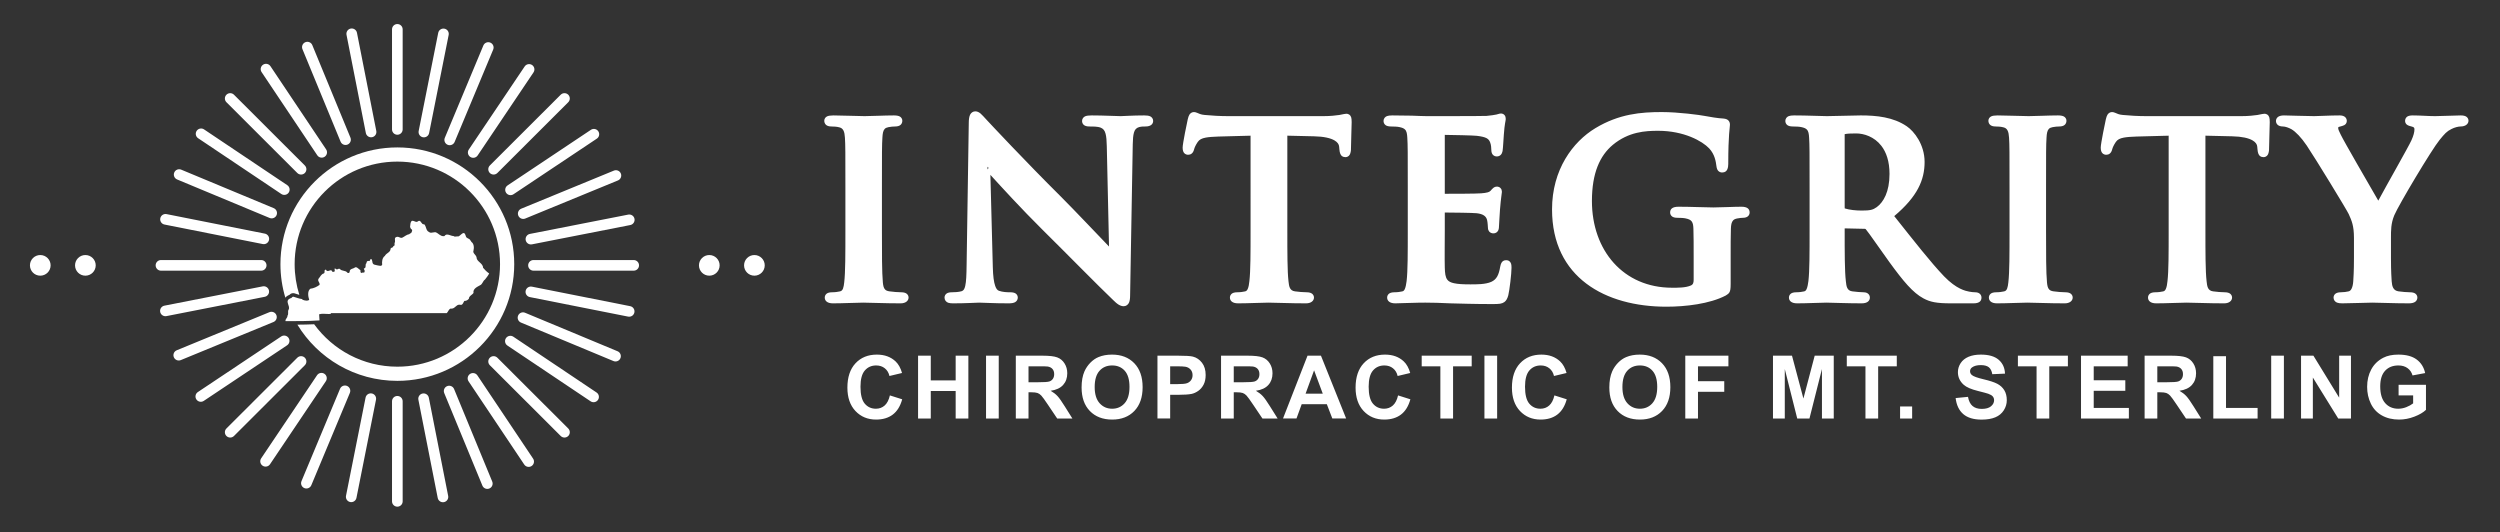
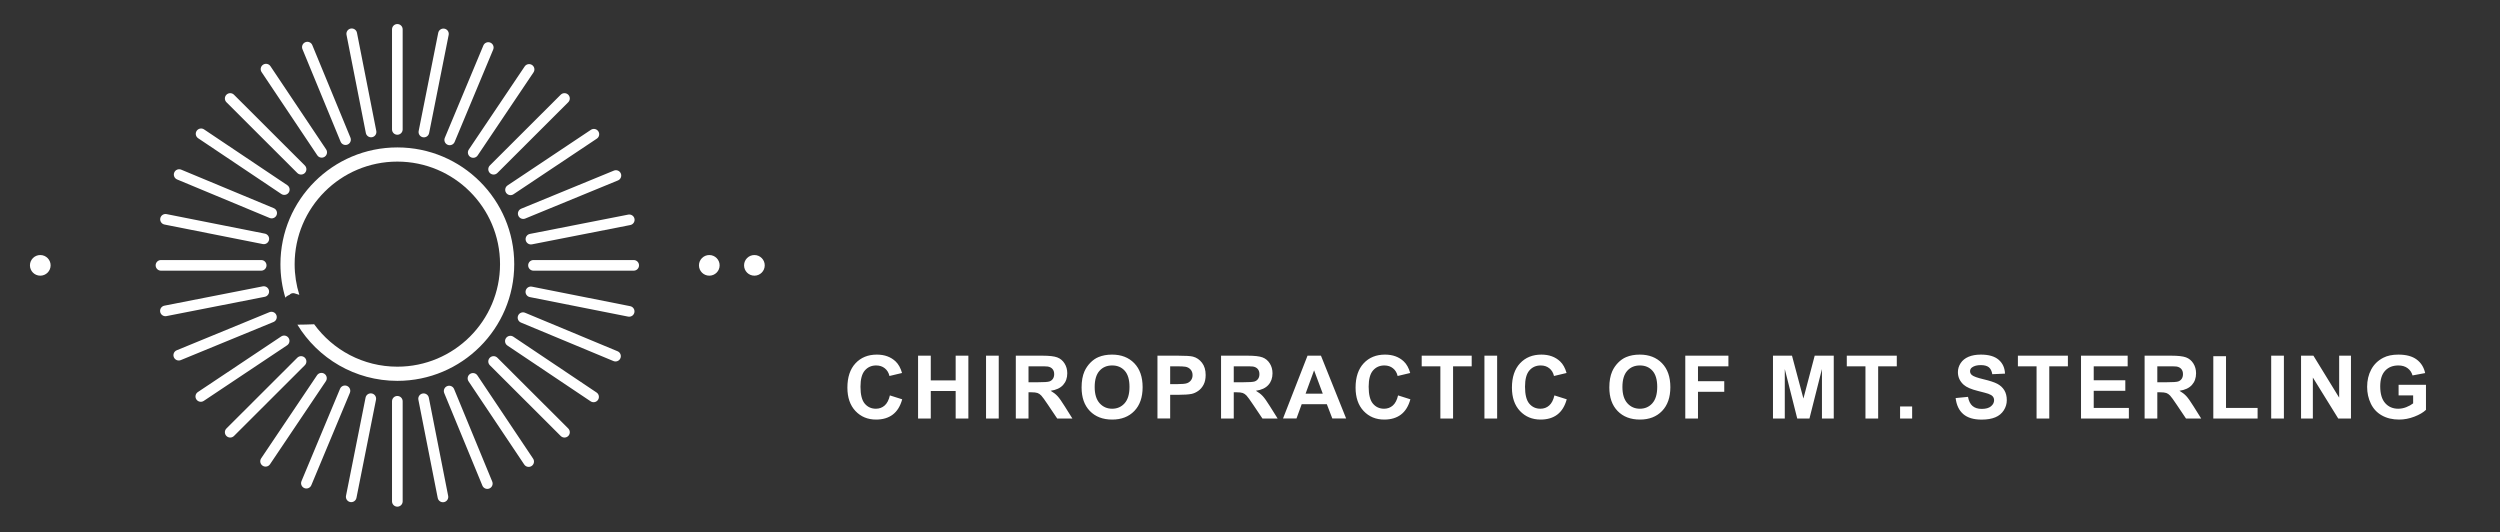
<svg xmlns="http://www.w3.org/2000/svg" xmlns:ns1="http://www.serif.com/" width="100%" height="100%" viewBox="0 0 686 146" version="1.1" xml:space="preserve" style="fill-rule:evenodd;clip-rule:evenodd;stroke-linejoin:round;stroke-miterlimit:2;">
  <rect x="0" y="0" width="686" height="146" fill="#333333" stroke="none" />
  <g id="Artboard1" transform="matrix(1.482,0,0,0.394,-110.782,-5.651)">
-     <rect x="74.744" y="14.326" width="462.512" height="369.907" style="fill:none;" />
    <g id="Layer-1" ns1:id="Layer 1" transform="matrix(0.675,0,0,2.535,173.713,-302.696)">
      <g transform="matrix(1,0,0,1,0,-15.301)">
        <g transform="matrix(1,0,0,1,86.214,203.683)">
-           <path d="M-0.928,-11.587C-0.928,-21.554 -0.926,-23.391 -1.057,-25.489C-1.156,-27.16 -1.496,-28.082 -2.595,-28.333L-2.614,-28.338C-3.263,-28.515 -4.031,-28.568 -4.74,-28.568C-5.417,-28.568 -5.912,-28.73 -6.216,-28.99L-6.444,-29.238L-6.608,-29.537L-6.696,-29.851L-6.722,-30.155L-6.665,-30.538L-6.485,-30.901L-6.225,-31.172L-5.947,-31.344C-5.616,-31.506 -5.042,-31.608 -4.214,-31.608C-1.712,-31.608 2.436,-31.411 4.346,-31.411C5.991,-31.411 9.876,-31.608 12.379,-31.608C13.089,-31.608 13.629,-31.502 13.953,-31.331L14.218,-31.155L14.463,-30.887L14.633,-30.533L14.688,-30.155L14.663,-29.851L14.575,-29.538L14.411,-29.239L14.183,-28.991C13.88,-28.73 13.385,-28.568 12.707,-28.568C12.102,-28.568 11.618,-28.506 10.894,-28.385C10.426,-28.297 10.078,-28.151 9.837,-27.881C9.397,-27.388 9.286,-26.602 9.222,-25.489L9.222,-25.487C9.09,-23.39 9.092,-21.553 9.092,-11.587L9.092,0C9.092,6.343 9.089,11.509 9.351,14.325C9.441,15.14 9.546,15.812 9.988,16.247C10.253,16.508 10.641,16.654 11.188,16.727L11.191,16.728C12.078,16.854 13.47,16.981 14.419,16.981C15.138,16.981 15.607,17.164 15.88,17.376L16.094,17.582L16.265,17.845L16.369,18.14L16.4,18.435C16.4,19.314 15.602,20.022 14.222,20.022C9.876,20.022 5.728,19.824 3.951,19.824C2.436,19.824 -1.712,20.022 -4.345,20.022C-5.943,20.022 -6.589,19.295 -6.589,18.435L-6.566,18.173L-6.482,17.892L-6.327,17.622L-6.116,17.399C-5.861,17.184 -5.404,16.981 -4.609,16.981C-3.705,16.981 -2.981,16.86 -2.43,16.738L-2.421,16.737C-1.976,16.647 -1.736,16.366 -1.576,15.938C-1.41,15.492 -1.321,14.93 -1.251,14.252L-1.25,14.244C-0.924,11.5 -0.928,6.338 -0.928,0L-0.928,-11.587ZM71.386,4.412L70.773,-23.157L70.773,-23.16C70.748,-24.669 70.653,-25.764 70.442,-26.572C70.199,-27.502 69.792,-27.957 69.106,-28.244C68.217,-28.595 66.799,-28.568 65.972,-28.568C65.154,-28.568 64.689,-28.788 64.427,-29.033L64.222,-29.278L64.082,-29.557L64.011,-29.834L63.992,-30.089L64.057,-30.516L64.263,-30.913L64.557,-31.199L64.866,-31.375C65.251,-31.543 65.878,-31.608 66.63,-31.608C70.054,-31.608 73.215,-31.41 74.597,-31.41C75.321,-31.41 77.824,-31.608 81.049,-31.608C81.735,-31.608 82.321,-31.536 82.684,-31.358L82.981,-31.171L83.254,-30.876L83.435,-30.491L83.491,-30.089C83.491,-29.313 82.932,-28.568 81.379,-28.568C80.801,-28.568 80.336,-28.573 79.64,-28.401C78.879,-28.178 78.455,-27.73 78.217,-26.867C78.004,-26.093 77.92,-25.06 77.896,-23.685C77.896,-23.685 77.171,17.852 77.171,17.852C77.17,18.741 77.063,19.364 76.891,19.769C76.826,19.924 76.749,20.057 76.666,20.17L76.316,20.52L75.86,20.745L75.388,20.812C74.943,20.812 74.475,20.658 74.011,20.374C73.504,20.063 72.987,19.585 72.506,19.103C68.354,15.149 59.924,6.522 53.073,-0.262C47.371,-5.913 41.584,-12.269 38.846,-15.278L39.51,10.116C39.572,12.549 39.792,14.173 40.166,15.241C40.433,16.005 40.748,16.417 41.195,16.573C42.213,16.933 43.354,16.982 44.311,16.982C44.992,16.982 45.475,17.117 45.762,17.309L46.005,17.516L46.204,17.796L46.323,18.118L46.358,18.435L46.311,18.813L46.158,19.182L45.914,19.484L45.631,19.695C45.273,19.905 44.681,20.022 43.916,20.022C39.636,20.022 37.003,19.824 35.751,19.824C35.159,19.824 32.064,20.022 28.641,20.022C28.085,20.022 27.617,19.979 27.285,19.861L26.915,19.679L26.563,19.354L26.332,18.905L26.265,18.435L26.299,18.12L26.415,17.802L26.608,17.525L26.844,17.318C27.131,17.118 27.605,16.982 28.246,16.982C29.024,16.982 30.103,16.929 30.951,16.689C31.503,16.513 31.755,16.062 31.942,15.241C32.221,14.023 32.291,12.176 32.323,9.404C32.323,9.404 32.915,-29.57 32.915,-29.57C32.915,-30.54 33.041,-31.329 33.286,-31.811C33.35,-31.937 33.422,-32.048 33.5,-32.145L33.816,-32.447L34.236,-32.657L34.698,-32.727C35.184,-32.727 35.652,-32.539 36.138,-32.137C36.594,-31.759 37.104,-31.141 37.812,-30.392L37.815,-30.388C38.605,-29.533 48.599,-18.817 58.199,-9.282L58.2,-9.281C61.87,-5.611 68.507,1.425 71.386,4.412ZM38.056,-17.513L38.056,-16.787L38.212,-16.947L38.329,-17.22C38.218,-17.341 38.126,-17.439 38.056,-17.513ZM110.211,-26.041L101.358,-25.803C99.892,-25.753 98.769,-25.675 97.889,-25.508C96.819,-25.304 96.172,-24.977 95.711,-24.302C95.136,-23.439 94.838,-22.754 94.723,-22.292C94.582,-21.728 94.348,-21.36 94.072,-21.135L93.85,-20.985L93.602,-20.877L93.099,-20.799L92.817,-20.822L92.517,-20.905L92.224,-21.066L91.98,-21.294C91.747,-21.572 91.579,-22.045 91.579,-22.78C91.579,-23.857 92.837,-29.954 92.987,-30.566C93.114,-31.115 93.256,-31.511 93.415,-31.775L93.618,-32.053L93.909,-32.304L94.285,-32.476L94.679,-32.531C94.942,-32.531 95.232,-32.456 95.573,-32.311C95.992,-32.134 96.574,-31.818 97.594,-31.737L97.605,-31.736C99.488,-31.541 101.952,-31.411 104.094,-31.411L130.167,-31.411C132.196,-31.411 133.597,-31.6 134.56,-31.729C135.626,-31.942 136.2,-32.07 136.488,-32.07L136.891,-32.017L137.316,-31.81L137.584,-31.543L137.804,-31.114C137.898,-30.83 137.942,-30.39 137.942,-29.759C137.942,-28.377 137.744,-23.833 137.744,-22.122L137.744,-22.076L137.739,-22.03C137.678,-21.421 137.531,-20.974 137.332,-20.702L137.128,-20.477L136.854,-20.29L136.539,-20.176L136.224,-20.142L135.688,-20.221L135.311,-20.41C134.951,-20.666 134.652,-21.2 134.575,-22.31L134.51,-23.031L134.509,-23.038C134.462,-23.647 134.082,-24.25 133.232,-24.743C132.128,-25.382 130.355,-25.808 127.642,-25.87L120.297,-26.044L120.297,0C120.297,6.012 120.293,11.173 120.62,13.987L120.62,13.991C120.767,15.361 120.922,16.531 122.393,16.727L122.396,16.728C123.283,16.854 124.674,16.981 125.624,16.981C126.344,16.981 126.812,17.164 127.085,17.376L127.299,17.583L127.469,17.845L127.573,18.141L127.605,18.435C127.605,19.314 126.806,20.022 125.426,20.022C121.081,20.022 116.933,19.824 115.089,19.824C113.575,19.824 109.427,20.022 106.793,20.022C105.195,20.022 104.549,19.295 104.549,18.435L104.572,18.173L104.656,17.892L104.811,17.622L105.022,17.399C105.277,17.184 105.734,16.981 106.53,16.981C107.434,16.981 108.158,16.86 108.709,16.738L108.718,16.737C109.071,16.666 109.276,16.409 109.43,16.069C109.684,15.511 109.8,14.769 109.887,13.921L109.888,13.914C110.215,11.171 110.212,6.01 110.212,0L110.211,-26.041ZM163.487,-26.261L163.487,-10.079C165.644,-10.079 172.094,-10.087 173.476,-10.207L173.478,-10.207C174.196,-10.267 174.78,-10.336 175.251,-10.471C175.577,-10.564 175.836,-10.681 176.019,-10.882C176.348,-11.258 176.6,-11.542 176.827,-11.715C176.903,-11.772 176.977,-11.821 177.051,-11.862L177.329,-11.984L177.769,-12.053L178.043,-12.03L178.349,-11.94L178.558,-11.827L178.753,-11.668L178.948,-11.418L179.074,-11.143L179.157,-10.6C179.157,-10.2 178.895,-9.131 178.63,-5.745C178.565,-4.441 178.367,-1.838 178.367,-1.382C178.367,-0.93 178.327,-0.381 178.143,-0.009L177.951,0.289L177.651,0.561L177.26,0.741L176.847,0.797C176.734,0.797 176.632,0.788 176.538,0.772L176.225,0.687L175.924,0.527L175.67,0.295L175.422,-0.139L175.346,-0.448C175.336,-0.521 175.33,-0.597 175.328,-0.67C175.269,-1.289 175.271,-2.083 175.088,-2.881C174.833,-3.882 174.063,-4.538 172.206,-4.74C171.077,-4.858 165.635,-4.92 163.487,-4.93L163.487,0C163.487,2.232 163.421,8.27 163.487,10.176L163.487,10.178C163.532,11.738 163.639,12.824 164.198,13.548C164.572,14.032 165.158,14.305 166.017,14.494C167.092,14.731 168.533,14.809 170.461,14.809C172.064,14.809 174.658,14.844 176.261,14.104C177.716,13.434 178.307,12.211 178.699,9.913L178.7,9.909C178.862,9.015 179.162,8.585 179.524,8.367L179.862,8.221L180.337,8.159L180.786,8.224L181.014,8.319L181.223,8.457L181.48,8.734L181.684,9.159C181.771,9.443 181.79,9.835 181.79,10.271C181.79,11.833 181.247,16.447 180.905,17.813L180.903,17.821C180.644,18.782 180.299,19.327 179.821,19.673C179.513,19.896 179.137,20.046 178.644,20.127C178.119,20.212 177.418,20.219 176.452,20.219C171.505,20.219 167.876,20.087 165.029,20.021L165.019,20.021C162.206,19.89 160.177,19.824 158.215,19.824C157.498,19.824 156.064,19.823 154.48,19.891L154.461,19.891C152.947,19.891 151.236,20.022 149.919,20.022C148.321,20.022 147.674,19.295 147.674,18.435L147.698,18.173L147.782,17.892L147.937,17.622L148.148,17.399C148.402,17.184 148.86,16.981 149.655,16.981C150.559,16.981 151.282,16.86 151.833,16.738L151.842,16.737C152.19,16.667 152.379,16.411 152.527,16.077C152.777,15.511 152.897,14.759 153.016,13.898C153.34,11.151 153.336,5.999 153.336,0L153.336,-11.587C153.336,-21.554 153.337,-23.391 153.207,-25.489C153.145,-26.538 153.045,-27.277 152.551,-27.759C152.232,-28.069 151.764,-28.252 151.093,-28.394L151.076,-28.398C150.596,-28.519 149.574,-28.568 148.733,-28.568C148.033,-28.568 147.539,-28.716 147.244,-28.938L147.003,-29.167L146.819,-29.46L146.716,-29.779L146.686,-30.088L146.748,-30.516L146.963,-30.936L147.289,-31.245L147.639,-31.425C147.95,-31.543 148.419,-31.608 149.063,-31.608C150.841,-31.608 152.75,-31.542 154.414,-31.542L154.431,-31.542C156.129,-31.476 157.63,-31.411 158.544,-31.411C160.632,-31.411 173.556,-31.409 174.938,-31.475C176.119,-31.6 177.112,-31.72 177.632,-31.849L177.653,-31.853C178.038,-31.93 178.504,-32.135 178.888,-32.135L179.145,-32.113L179.415,-32.033L179.672,-31.886L179.881,-31.689L180.022,-31.482L180.14,-31.189C180.187,-31.023 180.21,-30.827 180.21,-30.615C180.21,-30.149 179.882,-29.346 179.681,-26.26L179.68,-26.244C179.613,-25.575 179.475,-22.638 179.339,-21.824L179.337,-21.81C179.264,-21.441 179.109,-21.045 178.84,-20.774L178.624,-20.594L178.36,-20.452L178.068,-20.366L177.769,-20.338L177.49,-20.361L177.198,-20.439L176.915,-20.587L176.674,-20.797C176.421,-21.076 176.249,-21.533 176.249,-22.188C176.249,-22.579 176.204,-23.531 175.921,-24.212L175.917,-24.221C175.543,-25.184 174.935,-25.686 172.262,-26.007C171.251,-26.126 165.484,-26.241 163.487,-26.261ZM241.903,14.683C241.903,16.036 241.792,16.627 241.552,17.018C241.356,17.335 241.074,17.57 240.568,17.866L240.549,17.876C236.152,20.175 229.528,20.943 224.252,20.943C207.592,20.943 192.907,12.974 192.907,-5.793C192.907,-16.721 198.594,-24.361 204.81,-28.116C211.304,-32.039 217.319,-32.53 223.001,-32.53C227.606,-32.53 233.477,-31.73 234.83,-31.46C236.176,-31.204 238.421,-30.816 239.915,-30.751L239.934,-30.749C240.643,-30.689 241.032,-30.471 241.268,-30.235L241.467,-29.986L241.598,-29.718C241.67,-29.524 241.706,-29.298 241.706,-29.035C241.706,-28.31 241.245,-26.467 241.245,-18.236C241.245,-17.025 240.896,-16.456 240.503,-16.188L240.126,-16.005L239.592,-15.928L239.315,-15.949L239.03,-16.024L238.756,-16.161L238.521,-16.352C238.263,-16.612 238.085,-17.027 238.014,-17.59C237.835,-18.96 237.565,-20.875 236.017,-22.543C234.134,-24.55 229.099,-27.383 222.014,-27.383C218.559,-27.383 213.967,-27.157 209.57,-23.516C206.053,-20.562 203.848,-15.827 203.848,-8.097C203.848,5.508 212.48,15.73 225.832,15.73C227.423,15.73 229.569,15.764 231.039,15.093C231.667,14.798 231.753,14.212 231.753,13.498L231.753,7.309C231.753,4.03 231.753,1.539 231.687,-0.431L231.687,-0.433C231.66,-1.323 231.573,-1.987 231.232,-2.465C230.919,-2.906 230.387,-3.137 229.574,-3.31L229.558,-3.314C229.077,-3.434 228.055,-3.484 227.214,-3.484C226.615,-3.484 226.149,-3.622 225.861,-3.829L225.633,-4.036L225.446,-4.31L225.334,-4.624L225.3,-4.937C225.3,-5.902 225.923,-6.523 227.609,-6.523C231.033,-6.523 235.181,-6.326 237.156,-6.326C239.197,-6.326 242.687,-6.523 244.86,-6.523C246.458,-6.523 247.105,-5.921 247.105,-4.937L247.071,-4.627L246.964,-4.321L246.791,-4.055L246.578,-3.849C246.285,-3.622 245.831,-3.484 245.321,-3.484C244.841,-3.484 244.422,-3.42 243.705,-3.3C243.223,-3.21 242.851,-3.056 242.588,-2.777C242.132,-2.293 241.999,-1.522 241.968,-0.432L241.968,-0.429C241.902,1.539 241.903,4.162 241.903,7.441L241.903,14.683ZM273.177,-0.577L273.177,-0.065C273.177,6.01 273.173,11.172 273.501,13.921L273.502,13.929C273.648,15.352 273.797,16.53 275.269,16.727C276.219,16.853 277.612,16.981 278.373,16.981C278.702,16.981 278.971,17.037 279.182,17.121L279.448,17.257L279.696,17.457L279.87,17.674L279.996,17.922L280.068,18.182L280.09,18.436C280.09,19.297 279.442,20.021 277.846,20.021C274.027,20.021 269.155,19.824 268.167,19.824C266.916,19.824 262.768,20.021 260.135,20.021C258.537,20.021 257.89,19.296 257.89,18.436L257.914,18.174L257.998,17.893L258.152,17.623L258.363,17.399C258.618,17.184 259.076,16.981 259.871,16.981C260.775,16.981 261.499,16.86 262.05,16.738L262.059,16.736C262.406,16.667 262.595,16.411 262.743,16.077C262.993,15.511 263.113,14.759 263.232,13.898C263.556,11.152 263.553,5.999 263.553,-0L263.553,-11.587C263.553,-21.554 263.554,-23.39 263.423,-25.49C263.361,-26.538 263.262,-27.277 262.767,-27.759C262.449,-28.069 261.98,-28.252 261.309,-28.394L261.293,-28.398C260.812,-28.519 259.79,-28.569 258.949,-28.569C258.249,-28.569 257.756,-28.717 257.46,-28.938L257.219,-29.167L257.035,-29.461L256.932,-29.78L256.903,-30.088L256.964,-30.516L257.179,-30.936L257.506,-31.245L257.855,-31.425C258.166,-31.543 258.635,-31.609 259.279,-31.609C262.768,-31.609 266.916,-31.411 268.299,-31.411C270.537,-31.411 275.541,-31.609 277.582,-31.609C281.914,-31.609 286.51,-31.158 290.218,-28.618C292.22,-27.259 295.102,-23.621 295.102,-18.83C295.102,-13.909 293.168,-9.339 286.775,-3.946C292.34,3.065 296.696,8.657 300.439,12.593C303.878,16.153 306.386,16.614 307.325,16.802C307.978,16.919 308.512,16.981 308.988,16.981C309.318,16.981 309.586,17.037 309.797,17.121L310.063,17.256L310.312,17.457L310.486,17.674L310.612,17.922L310.684,18.182L310.706,18.436C310.706,19.44 310.033,20.021 308.527,20.021L302.272,20.021C298.355,20.021 296.609,19.64 294.79,18.661C291.87,17.099 289.26,13.938 285.457,8.71C282.843,5.115 279.838,0.667 278.982,-0.32L278.976,-0.328C278.85,-0.479 278.681,-0.455 278.493,-0.455C278.493,-0.455 274.476,-0.547 273.177,-0.577ZM273.178,-26.454C273.177,-26.436 273.177,-26.418 273.177,-26.402L273.177,-6.386C273.177,-6.274 273.19,-6.137 273.199,-6.06C274.496,-5.641 276.321,-5.47 277.846,-5.47C280.165,-5.47 280.931,-5.659 281.974,-6.412C283.793,-7.747 285.477,-10.566 285.477,-15.537C285.477,-19.018 284.58,-21.516 283.242,-23.251C281.294,-25.78 278.438,-26.659 276.331,-26.659C274.872,-26.659 273.804,-26.62 273.178,-26.454ZM318.396,-11.587C318.396,-21.554 318.398,-23.391 318.267,-25.489C318.168,-27.16 317.828,-28.082 316.729,-28.333L316.71,-28.338C316.061,-28.515 315.293,-28.568 314.584,-28.568C313.907,-28.568 313.412,-28.73 313.108,-28.99L312.88,-29.238L312.716,-29.537L312.628,-29.851L312.602,-30.155L312.659,-30.538L312.839,-30.901L313.099,-31.172L313.377,-31.344C313.708,-31.506 314.282,-31.608 315.11,-31.608C317.612,-31.608 321.76,-31.411 323.67,-31.411C325.315,-31.411 329.2,-31.608 331.703,-31.608C332.413,-31.608 332.953,-31.502 333.277,-31.331L333.542,-31.155L333.787,-30.887L333.957,-30.533L334.012,-30.155L333.987,-29.851L333.899,-29.538L333.735,-29.239L333.507,-28.991C333.204,-28.73 332.709,-28.568 332.031,-28.568C331.426,-28.568 330.942,-28.506 330.218,-28.385C329.75,-28.297 329.402,-28.151 329.161,-27.881C328.721,-27.388 328.609,-26.602 328.546,-25.489L328.546,-25.487C328.414,-23.39 328.415,-21.553 328.415,-11.587L328.415,0C328.415,6.343 328.413,11.509 328.675,14.325C328.765,15.14 328.87,15.812 329.312,16.247C329.577,16.508 329.965,16.654 330.512,16.727L330.515,16.728C331.402,16.854 332.794,16.981 333.743,16.981C334.462,16.981 334.931,17.164 335.204,17.376L335.418,17.582L335.589,17.845L335.693,18.14L335.724,18.435C335.724,19.314 334.926,20.022 333.546,20.022C329.2,20.022 325.052,19.824 323.275,19.824C321.76,19.824 317.612,20.022 314.979,20.022C313.381,20.022 312.734,19.295 312.734,18.435L312.758,18.173L312.842,17.892L312.997,17.622L313.208,17.399C313.463,17.184 313.92,16.981 314.715,16.981C315.619,16.981 316.343,16.86 316.894,16.738L316.903,16.737C317.348,16.647 317.588,16.366 317.748,15.938C317.914,15.492 318.003,14.93 318.073,14.252L318.074,14.244C318.4,11.5 318.396,6.338 318.396,0L318.396,-11.587ZM362.049,-26.041L353.195,-25.803C351.729,-25.753 350.606,-25.675 349.727,-25.508C348.657,-25.304 348.009,-24.977 347.548,-24.302C346.974,-23.439 346.675,-22.754 346.561,-22.293C346.42,-21.729 346.187,-21.36 345.91,-21.134L345.687,-20.984L345.439,-20.877L344.937,-20.799L344.655,-20.822L344.355,-20.905L344.062,-21.066L343.818,-21.294C343.585,-21.572 343.416,-22.045 343.416,-22.78C343.416,-23.857 344.674,-29.954 344.824,-30.566C344.951,-31.115 345.094,-31.511 345.252,-31.775L345.455,-32.053L345.747,-32.304L346.122,-32.476L346.517,-32.531C346.78,-32.531 347.069,-32.456 347.411,-32.311C347.829,-32.134 348.412,-31.818 349.432,-31.737L349.443,-31.736C351.325,-31.541 353.79,-31.411 355.932,-31.411L382.005,-31.411C384.034,-31.411 385.434,-31.6 386.398,-31.729C387.464,-31.942 388.038,-32.07 388.326,-32.07L388.729,-32.017L389.154,-31.81L389.421,-31.543L389.641,-31.114C389.736,-30.83 389.779,-30.39 389.779,-29.759C389.779,-28.377 389.581,-23.833 389.581,-22.122L389.581,-22.076L389.576,-22.03C389.516,-21.421 389.369,-20.974 389.17,-20.702L388.965,-20.477L388.692,-20.29L388.376,-20.176L388.062,-20.142L387.526,-20.221L387.148,-20.41C386.788,-20.666 386.489,-21.2 386.413,-22.31L386.347,-23.031L386.347,-23.038C386.3,-23.647 385.92,-24.25 385.07,-24.743C383.966,-25.382 382.192,-25.808 379.48,-25.87L372.134,-26.044L372.134,0C372.134,6.012 372.13,11.173 372.457,13.987L372.458,13.991C372.604,15.361 372.76,16.531 374.23,16.727L374.234,16.728C375.119,16.854 376.512,16.981 377.462,16.981C378.182,16.981 378.65,17.164 378.922,17.376L379.136,17.583L379.307,17.845L379.41,18.141L379.442,18.435C379.442,19.314 378.644,20.022 377.264,20.022C372.919,20.022 368.771,19.824 366.927,19.824C365.413,19.824 361.265,20.022 358.631,20.022C357.033,20.022 356.386,19.295 356.386,18.435L356.41,18.173L356.494,17.892L356.649,17.622L356.86,17.399C357.115,17.184 357.572,16.981 358.368,16.981C359.272,16.981 359.995,16.86 360.546,16.738L360.555,16.737C360.909,16.666 361.113,16.409 361.268,16.069C361.521,15.511 361.637,14.769 361.725,13.921L361.726,13.914C362.053,11.171 362.049,6.01 362.049,0L362.049,-26.041ZM412.877,2.041C412.877,-1.319 412.253,-2.687 411.442,-4.496L411.441,-4.5C410.983,-5.546 402.222,-19.916 399.934,-23.315C398.396,-25.59 396.878,-27.148 395.699,-27.834C394.979,-28.219 394.054,-28.569 393.394,-28.569C392.851,-28.569 392.362,-28.703 392.046,-28.939L391.816,-29.153L391.629,-29.435L391.514,-29.759L391.479,-30.089L391.522,-30.431L391.654,-30.759L391.858,-31.032L392.097,-31.234C392.413,-31.449 392.94,-31.608 393.657,-31.608C394.843,-31.608 399.78,-31.411 401.953,-31.411C403.335,-31.411 406.035,-31.608 408.998,-31.608C409.698,-31.608 410.168,-31.409 410.448,-31.157L410.651,-30.93L410.802,-30.659L410.888,-30.37L410.913,-30.089L410.865,-29.731L410.705,-29.377L410.517,-29.153L410.219,-28.933C409.95,-28.779 409.479,-28.655 408.757,-28.462L408.737,-28.458C408.603,-28.428 408.543,-28.298 408.543,-28.179C408.543,-27.746 408.856,-27.112 409.241,-26.344L409.246,-26.333C410.038,-24.635 416.98,-12.644 419.55,-8.195C421.81,-12.411 427.851,-23.017 428.63,-24.744C429.215,-26.032 429.469,-27.022 429.469,-27.784C429.469,-27.932 429.456,-28.092 429.363,-28.226C429.262,-28.37 429.076,-28.462 428.803,-28.526C428.222,-28.656 427.662,-28.839 427.366,-29.095L427.193,-29.273L427.04,-29.506L426.936,-29.788L426.901,-30.089L426.924,-30.372L427.01,-30.676L427.177,-30.974L427.413,-31.219C427.691,-31.443 428.174,-31.608 428.947,-31.608C431.12,-31.608 433.226,-31.411 435.136,-31.411C436.584,-31.411 440.93,-31.608 442.181,-31.608C442.834,-31.608 443.336,-31.488 443.64,-31.303L443.89,-31.111L444.108,-30.837L444.25,-30.501L444.294,-30.155C444.294,-29.276 443.495,-28.569 442.115,-28.569C441.555,-28.569 440.495,-28.335 439.636,-27.877L439.617,-27.868C438.352,-27.266 437.708,-26.521 436.381,-24.892L436.379,-24.889C434.23,-22.286 425.118,-6.987 423.943,-4.185C423.01,-1.945 423.028,-0.013 423.028,2.041L423.028,7.44C423.028,8.483 423.028,11.222 423.224,13.96C423.321,15.378 423.653,16.531 425.124,16.727L425.129,16.727C426.013,16.854 427.404,16.982 428.289,16.982C429.009,16.982 429.478,17.164 429.75,17.376L429.964,17.583L430.135,17.846L430.238,18.141L430.27,18.435L430.226,18.793L430.088,19.138L429.872,19.426L429.617,19.637C429.276,19.866 428.71,20.021 427.959,20.021C423.812,20.021 419.664,19.824 417.886,19.824C416.24,19.824 412.092,20.021 409.656,20.021C409.046,20.021 408.569,19.954 408.242,19.823L407.886,19.632L407.558,19.312L407.343,18.882L407.28,18.435L407.312,18.141L407.415,17.845L407.587,17.582L407.801,17.375C408.074,17.164 408.542,16.982 409.262,16.982C410.103,16.982 410.823,16.861 411.374,16.738L411.384,16.736C411.763,16.66 412.018,16.39 412.208,16.025C412.487,15.487 412.626,14.77 412.682,13.959C412.877,11.222 412.877,8.483 412.877,7.44L412.877,2.041Z" style="fill:white;" />
-         </g>
+           </g>
        <g transform="matrix(1,0,0,1,97.489,244.427)">
          <path d="M0,4.568L3.379,5.639C2.861,7.523 2,8.922 0.794,9.837C-0.41,10.751 -1.939,11.208 -3.791,11.208C-6.083,11.208 -7.967,10.425 -9.442,8.86C-10.917,7.294 -11.655,5.153 -11.655,2.437C-11.655,-0.435 -10.913,-2.666 -9.43,-4.255C-7.947,-5.845 -5.996,-6.64 -3.579,-6.64C-1.468,-6.64 0.247,-6.016 1.566,-4.768C2.351,-4.03 2.94,-2.97 3.332,-1.589L-0.118,-0.765C-0.321,-1.66 -0.747,-2.366 -1.396,-2.884C-2.042,-3.402 -2.829,-3.661 -3.756,-3.661C-5.035,-3.661 -6.073,-3.202 -6.869,-2.284C-7.666,-1.366 -8.064,0.122 -8.064,2.178C-8.064,4.361 -7.672,5.915 -6.887,6.84C-6.102,7.767 -5.082,8.229 -3.826,8.229C-2.9,8.229 -2.104,7.935 -1.436,7.346C-0.769,6.758 -0.291,5.832 0,4.568ZM7.731,10.914L7.731,-6.345L11.216,-6.345L11.216,0.448L18.044,0.448L18.044,-6.345L21.529,-6.345L21.529,10.914L18.044,10.914L18.044,3.368L11.216,3.368L11.216,10.914L7.731,10.914ZM29.861,-6.345L29.861,10.914L26.376,10.914L26.376,-6.345L29.861,-6.345ZM34.542,10.914L34.542,-6.345L41.877,-6.345C43.721,-6.345 45.062,-6.19 45.897,-5.88C46.733,-5.57 47.402,-5.018 47.904,-4.226C48.407,-3.433 48.658,-2.526 48.658,-1.507C48.658,-0.212 48.278,0.858 47.516,1.702C46.754,2.545 45.617,3.078 44.102,3.297C44.855,3.737 45.477,4.22 45.967,4.745C46.458,5.271 47.119,6.205 47.951,7.547L50.059,10.914L45.891,10.914L43.372,7.158C42.477,5.816 41.865,4.97 41.535,4.622C41.206,4.272 40.856,4.033 40.488,3.904C40.119,3.774 39.534,3.709 38.733,3.709L38.027,3.709L38.027,10.914L34.542,10.914ZM38.027,0.954L40.605,0.954C42.277,0.954 43.321,0.883 43.737,0.742C44.152,0.601 44.479,0.358 44.714,0.012C44.949,-0.333 45.067,-0.765 45.067,-1.283C45.067,-1.863 44.912,-2.332 44.602,-2.689C44.292,-3.047 43.855,-3.272 43.289,-3.367C43.007,-3.406 42.159,-3.425 40.747,-3.425L38.027,-3.425L38.027,0.954ZM52.586,2.39C52.586,0.632 52.849,-0.843 53.375,-2.037C53.767,-2.915 54.303,-3.704 54.982,-4.403C55.661,-5.101 56.404,-5.619 57.213,-5.957C58.288,-6.412 59.529,-6.64 60.933,-6.64C63.476,-6.64 65.511,-5.851 67.037,-4.274C68.564,-2.696 69.327,-0.502 69.327,2.307C69.327,5.094 68.57,7.274 67.055,8.848C65.54,10.421 63.515,11.208 60.98,11.208C58.414,11.208 56.374,10.425 54.858,8.859C53.343,7.294 52.586,5.137 52.586,2.39ZM56.177,2.272C56.177,4.226 56.628,5.708 57.531,6.717C58.434,7.725 59.579,8.229 60.969,8.229C62.358,8.229 63.498,7.729 64.389,6.728C65.279,5.728 65.725,4.226 65.725,2.225C65.725,0.247 65.291,-1.228 64.423,-2.202C63.557,-3.174 62.405,-3.662 60.969,-3.662C59.532,-3.662 58.375,-3.169 57.496,-2.184C56.616,-1.199 56.177,0.287 56.177,2.272ZM73.397,10.913L73.397,-6.346L78.989,-6.346C81.108,-6.346 82.489,-6.259 83.133,-6.087C84.122,-5.828 84.95,-5.264 85.617,-4.397C86.285,-3.53 86.618,-2.409 86.618,-1.036C86.618,0.023 86.426,0.915 86.041,1.636C85.656,2.359 85.168,2.926 84.575,3.338C83.983,3.75 83.381,4.023 82.768,4.156C81.936,4.321 80.732,4.403 79.154,4.403L76.882,4.403L76.882,10.913L73.397,10.913ZM76.882,-3.426L76.882,1.471L78.789,1.471C80.163,1.471 81.081,1.382 81.544,1.201C82.007,1.021 82.37,0.738 82.633,0.353C82.896,-0.031 83.027,-0.478 83.027,-0.989C83.027,-1.617 82.843,-2.135 82.474,-2.543C82.105,-2.951 81.638,-3.206 81.073,-3.308C80.657,-3.386 79.822,-3.426 78.566,-3.426L76.882,-3.426ZM90.84,10.914L90.84,-6.345L98.175,-6.345C100.019,-6.345 101.36,-6.19 102.196,-5.88C103.031,-5.57 103.7,-5.018 104.202,-4.226C104.705,-3.433 104.956,-2.526 104.956,-1.507C104.956,-0.212 104.577,0.858 103.815,1.702C103.053,2.545 101.915,3.078 100.4,3.297C101.153,3.737 101.775,4.22 102.265,4.745C102.756,5.271 103.417,6.205 104.25,7.547L106.358,10.914L102.19,10.914L99.67,7.158C98.775,5.816 98.163,4.97 97.833,4.622C97.504,4.272 97.154,4.033 96.786,3.904C96.417,3.774 95.833,3.709 95.031,3.709L94.325,3.709L94.325,10.914L90.84,10.914ZM94.325,0.954L96.903,0.954C98.575,0.954 99.619,0.883 100.035,0.742C100.45,0.601 100.777,0.358 101.012,0.012C101.247,-0.333 101.366,-0.765 101.366,-1.283C101.366,-1.863 101.211,-2.332 100.9,-2.689C100.59,-3.047 100.153,-3.272 99.587,-3.367C99.306,-3.406 98.458,-3.425 97.045,-3.425L94.325,-3.425L94.325,0.954ZM125.155,10.913L121.364,10.913L119.857,6.993L112.959,6.993L111.534,10.913L107.837,10.913L114.56,-6.346L118.245,-6.346L125.155,10.913ZM118.739,4.085L116.361,-2.319L114.03,4.085L118.739,4.085ZM139.396,4.568L142.775,5.639C142.257,7.523 141.396,8.922 140.19,9.837C138.986,10.751 137.457,11.208 135.605,11.208C133.313,11.208 131.429,10.425 129.954,8.86C128.479,7.294 127.741,5.153 127.741,2.437C127.741,-0.435 128.483,-2.666 129.966,-4.255C131.449,-5.845 133.4,-6.64 135.817,-6.64C137.928,-6.64 139.643,-6.016 140.962,-4.768C141.747,-4.03 142.336,-2.97 142.728,-1.589L139.278,-0.765C139.075,-1.66 138.649,-2.366 138,-2.884C137.354,-3.402 136.567,-3.661 135.64,-3.661C134.361,-3.661 133.323,-3.202 132.527,-2.284C131.73,-1.366 131.332,0.122 131.332,2.178C131.332,4.361 131.724,5.915 132.509,6.84C133.294,7.767 134.314,8.229 135.57,8.229C136.496,8.229 137.292,7.935 137.96,7.346C138.627,6.758 139.105,5.832 139.396,4.568ZM151,10.914L151,-3.425L145.879,-3.425L145.879,-6.345L159.594,-6.345L159.594,-3.425L154.485,-3.425L154.485,10.914L151,10.914ZM166.572,-6.345L166.572,10.914L163.087,10.914L163.087,-6.345L166.572,-6.345ZM182.285,4.568L185.664,5.639C185.146,7.523 184.285,8.922 183.079,9.837C181.875,10.751 180.346,11.208 178.494,11.208C176.202,11.208 174.318,10.425 172.843,8.86C171.368,7.294 170.63,5.153 170.63,2.437C170.63,-0.435 171.372,-2.666 172.855,-4.255C174.338,-5.845 176.289,-6.64 178.706,-6.64C180.817,-6.64 182.532,-6.016 183.851,-4.768C184.636,-4.03 185.225,-2.97 185.617,-1.589L182.167,-0.765C181.963,-1.66 181.538,-2.366 180.889,-2.884C180.243,-3.402 179.456,-3.661 178.529,-3.661C177.25,-3.661 176.212,-3.202 175.416,-2.284C174.619,-1.366 174.221,0.122 174.221,2.178C174.221,4.361 174.613,5.915 175.398,6.84C176.183,7.767 177.203,8.229 178.459,8.229C179.385,8.229 180.181,7.935 180.849,7.346C181.516,6.758 181.994,5.832 182.285,4.568ZM197.346,2.39C197.346,0.632 197.609,-0.843 198.135,-2.037C198.527,-2.915 199.063,-3.704 199.742,-4.403C200.421,-5.101 201.164,-5.619 201.973,-5.957C203.048,-6.412 204.289,-6.64 205.693,-6.64C208.236,-6.64 210.271,-5.851 211.797,-4.274C213.324,-2.696 214.087,-0.502 214.087,2.307C214.087,5.094 213.33,7.274 211.815,8.848C210.3,10.421 208.275,11.208 205.74,11.208C203.174,11.208 201.134,10.425 199.618,8.859C198.103,7.294 197.346,5.137 197.346,2.39ZM200.937,2.272C200.937,4.226 201.388,5.708 202.291,6.717C203.194,7.725 204.339,8.229 205.729,8.229C207.118,8.229 208.258,7.729 209.149,6.728C210.039,5.728 210.485,4.226 210.485,2.225C210.485,0.247 210.051,-1.228 209.183,-2.202C208.317,-3.174 207.165,-3.662 205.729,-3.662C204.292,-3.662 203.135,-3.169 202.256,-2.184C201.376,-1.199 200.937,0.287 200.937,2.272ZM218.181,10.914L218.181,-6.345L230.013,-6.345L230.013,-3.425L221.666,-3.425L221.666,0.66L228.871,0.66L228.871,3.58L221.666,3.58L221.666,10.914L218.181,10.914ZM242.237,10.914L242.237,-6.345L247.452,-6.345L250.584,5.428L253.68,-6.345L258.907,-6.345L258.907,10.914L255.67,10.914L255.67,-2.672L252.244,10.914L248.889,10.914L245.475,-2.672L245.475,10.914L242.237,10.914ZM267.604,10.914L267.604,-3.425L262.483,-3.425L262.483,-6.345L276.198,-6.345L276.198,-3.425L271.089,-3.425L271.089,10.914L267.604,10.914ZM280.409,7.606L280.409,10.914L277.101,10.914L277.101,7.606L280.409,7.606ZM292.34,5.298L295.731,4.968C295.934,6.107 296.348,6.943 296.973,7.476C297.596,8.01 298.438,8.277 299.498,8.277C300.62,8.277 301.466,8.039 302.035,7.565C302.604,7.089 302.888,6.534 302.888,5.898C302.888,5.491 302.769,5.143 302.53,4.857C302.29,4.57 301.872,4.321 301.276,4.109C300.867,3.968 299.937,3.717 298.485,3.355C296.617,2.893 295.307,2.324 294.553,1.648C293.494,0.699 292.964,-0.459 292.964,-1.825C292.964,-2.703 293.213,-3.525 293.711,-4.291C294.21,-5.056 294.928,-5.639 295.866,-6.039C296.804,-6.439 297.936,-6.64 299.262,-6.64C301.429,-6.64 303.059,-6.164 304.154,-5.215C305.248,-4.265 305.823,-2.997 305.879,-1.412L302.394,-1.259C302.245,-2.146 301.925,-2.784 301.434,-3.172C300.944,-3.561 300.208,-3.755 299.227,-3.755C298.215,-3.755 297.422,-3.547 296.849,-3.131C296.48,-2.864 296.296,-2.507 296.296,-2.06C296.296,-1.652 296.469,-1.302 296.814,-1.012C297.253,-0.643 298.321,-0.259 300.016,0.142C301.711,0.542 302.965,0.956 303.778,1.384C304.589,1.811 305.225,2.396 305.685,3.138C306.143,3.88 306.373,4.796 306.373,5.887C306.373,6.876 306.099,7.802 305.549,8.665C304.999,9.529 304.222,10.17 303.218,10.59C302.214,11.01 300.961,11.22 299.463,11.22C297.281,11.22 295.605,10.715 294.436,9.707C293.266,8.699 292.567,7.229 292.34,5.298ZM314.54,10.914L314.54,-3.425L309.419,-3.425L309.419,-6.345L323.134,-6.345L323.134,-3.425L318.025,-3.425L318.025,10.914L314.54,10.914ZM326.733,10.914L326.733,-6.345L339.53,-6.345L339.53,-3.425L330.218,-3.425L330.218,0.401L338.883,0.401L338.883,3.309L330.218,3.309L330.218,8.006L339.86,8.006L339.86,10.914L326.733,10.914ZM344.176,10.914L344.176,-6.345L351.511,-6.345C353.355,-6.345 354.696,-6.19 355.531,-5.88C356.367,-5.57 357.036,-5.018 357.538,-4.226C358.041,-3.433 358.292,-2.526 358.292,-1.507C358.292,-0.212 357.911,0.858 357.15,1.702C356.388,2.545 355.251,3.078 353.736,3.297C354.489,3.737 355.111,4.22 355.601,4.745C356.092,5.271 356.753,6.205 357.585,7.547L359.693,10.914L355.525,10.914L353.006,7.158C352.111,5.816 351.499,4.97 351.169,4.622C350.84,4.272 350.49,4.033 350.122,3.904C349.753,3.774 349.168,3.709 348.367,3.709L347.661,3.709L347.661,10.914L344.176,10.914ZM347.661,0.954L350.239,0.954C351.911,0.954 352.955,0.883 353.371,0.742C353.786,0.601 354.113,0.358 354.348,0.012C354.583,-0.333 354.701,-0.765 354.701,-1.283C354.701,-1.863 354.546,-2.332 354.236,-2.689C353.926,-3.047 353.489,-3.272 352.923,-3.367C352.641,-3.406 351.793,-3.425 350.381,-3.425L347.661,-3.425L347.661,0.954ZM363.021,10.914L363.021,-6.204L366.506,-6.204L366.506,8.006L375.171,8.006L375.171,10.914L363.021,10.914ZM382.384,-6.345L382.384,10.914L378.899,10.914L378.899,-6.345L382.384,-6.345ZM387.089,10.914L387.089,-6.345L390.48,-6.345L397.543,5.181L397.543,-6.345L400.781,-6.345L400.781,10.914L397.284,10.914L390.327,-0.341L390.327,10.914L387.089,10.914ZM413.845,4.568L413.845,1.66L421.356,1.66L421.356,8.535C420.626,9.242 419.568,9.864 418.184,10.402C416.798,10.939 415.395,11.208 413.975,11.208C412.17,11.208 410.596,10.829 409.254,10.072C407.912,9.314 406.903,8.231 406.228,6.823C405.553,5.414 405.216,3.882 405.216,2.225C405.216,0.428 405.592,-1.169 406.346,-2.566C407.099,-3.963 408.202,-5.034 409.654,-5.78C410.761,-6.353 412.138,-6.64 413.786,-6.64C415.929,-6.64 417.602,-6.191 418.807,-5.291C420.012,-4.393 420.787,-3.15 421.132,-1.566L417.671,-0.918C417.428,-1.766 416.97,-2.435 416.3,-2.925C415.628,-3.416 414.79,-3.661 413.786,-3.661C412.264,-3.661 411.053,-3.179 410.155,-2.213C409.255,-1.248 408.806,0.185 408.806,2.084C408.806,4.132 409.262,5.669 410.172,6.693C411.082,7.718 412.276,8.229 413.751,8.229C414.481,8.229 415.212,8.086 415.947,7.8C416.68,7.513 417.31,7.166 417.836,6.758L417.836,4.568L413.845,4.568Z" style="fill:white;" />
        </g>
      </g>
      <g transform="matrix(0.525,0,0,0.525,-197.527,122.444)">
        <g transform="matrix(0,-1,-1,0,304.589,85.848)">
          <path d="M-74.926,58.511C-69.364,60.18 -63.47,61.077 -57.368,61.077C-23.658,61.077 3.71,33.709 3.71,0C3.71,-33.709 -23.658,-61.077 -57.368,-61.077C-91.077,-61.077 -118.445,-33.709 -118.445,0C-118.445,22.115 -106.666,41.5 -89.045,52.219C-89.022,49.255 -88.966,46.305 -88.83,43.459C-102.276,33.704 -111.026,17.866 -111.026,0C-111.026,-29.615 -86.982,-53.658 -57.368,-53.658C-27.753,-53.658 -3.709,-29.615 -3.709,0C-3.709,29.615 -27.753,53.658 -57.368,53.658C-62.966,53.658 -68.366,52.799 -73.442,51.205C-73.327,51.598 -73.197,51.992 -73.065,52.397C-72.918,52.845 -72.773,53.288 -72.646,53.731C-72.64,53.751 -72.635,53.771 -72.63,53.791C-72.576,54.008 -72.548,54.226 -72.548,54.44C-72.548,55.443 -73.112,56.05 -73.448,56.359C-73.466,56.422 -73.488,56.483 -73.513,56.544C-73.899,57.483 -74.391,58.108 -74.926,58.511Z" style="fill:white;" />
        </g>
        <g transform="matrix(1,0,0,1,246.156,119.599)">
-           <path d="M66.326,0.927C67.103,0.927 67.798,1.509 68.47,1.509C68.742,1.509 69.01,1.414 69.277,1.146C69.508,1.002 69.705,0.941 69.878,0.941C70.832,0.941 71.071,2.78 72.188,2.78C72.276,2.78 72.371,2.769 72.472,2.743C73.67,3.941 73.27,5.938 74.868,6.736C75.281,7.081 75.671,7.188 76.062,7.188C76.695,7.188 77.33,6.909 78.072,6.909C78.198,6.909 78.328,6.917 78.461,6.936C79.901,7.476 80.855,8.99 82.491,8.99C82.67,8.99 82.857,8.972 83.053,8.933C83.452,8.334 83.94,8.134 84.473,8.134C85.538,8.134 86.78,8.933 87.845,8.933C88.057,9.145 88.32,9.207 88.607,9.207C89.002,9.207 89.442,9.09 89.857,9.09C89.988,9.09 90.117,9.101 90.241,9.132C91.438,8.733 92.037,7.336 93.235,7.336C94.034,7.735 94.034,8.733 94.433,9.532C95.232,10.33 96.43,10.33 96.629,11.328C97.029,11.328 97.029,11.728 97.029,11.927C98.426,12.726 98.626,14.922 98.226,16.519C97.627,17.917 99.624,18.716 99.824,20.113C99.824,22.309 103.218,23.108 103.218,25.504C104.016,26.502 105.214,27.7 106.412,28.498C105.813,29.696 105.015,30.695 104.216,31.693C103.018,32.492 103.018,34.089 101.62,34.688C100.223,35.486 97.827,36.485 98.226,38.681C97.627,39.679 95.831,40.278 95.831,41.676C95.232,42.474 94.433,42.874 93.435,42.874C92.901,43.586 92.684,44.933 91.652,44.933C91.527,44.933 91.39,44.913 91.239,44.87C91.092,44.843 90.953,44.831 90.821,44.831C89.112,44.831 88.561,46.906 86.703,46.906C86.56,46.906 86.408,46.893 86.248,46.867C85.249,47.266 85.05,48.464 84.251,49.262L23.758,49.262L23.558,49.662C23.218,49.693 22.887,49.704 22.563,49.704C21.541,49.704 20.592,49.587 19.647,49.587C18.961,49.587 18.278,49.649 17.569,49.861C17.569,50.86 17.768,52.058 17.768,53.056C12.178,53.455 5.989,53.455 0,53.455C-0.2,52.257 1.198,51.658 0.998,50.66C1.797,49.662 0.998,48.464 1.597,47.466C2.795,45.469 -0.799,42.874 2.595,41.476C3.321,41.476 3.387,40.651 3.993,40.651C4.054,40.651 4.12,40.659 4.192,40.677C5.59,41.077 6.987,41.676 8.585,41.875L8.984,42.274C9.56,42.505 10.336,42.736 11.043,42.736C11.56,42.736 12.04,42.612 12.378,42.274C11.779,40.478 11.38,37.683 12.977,36.485C14.774,36.285 16.371,35.486 17.768,34.488C18.168,33.09 16.371,32.492 17.369,31.094C18.168,30.295 18.567,28.898 19.964,28.498C20.963,28.099 19.765,26.502 21.162,26.502C21.162,26.702 21.362,26.901 21.562,27.101C21.715,27.193 21.878,27.228 22.045,27.228C22.611,27.228 23.227,26.82 23.697,26.82C23.991,26.82 24.227,26.98 24.357,27.5C24.556,27.6 24.806,27.65 25.031,27.65C25.255,27.65 25.455,27.6 25.555,27.5C26.047,27.172 25.326,25.9 25.828,25.9C25.937,25.9 26.104,25.96 26.353,26.103C26.51,26.312 26.667,26.384 26.827,26.384C27.187,26.384 27.565,26.019 28.002,26.019C28.114,26.019 28.23,26.043 28.35,26.103C29.548,27.5 31.345,26.702 32.343,28.099C32.51,28.211 32.677,28.26 32.831,28.26C33.229,28.26 33.541,27.932 33.541,27.5C33.541,25.903 35.537,26.103 36.336,25.304C36.468,25.26 36.595,25.24 36.718,25.24C37.71,25.24 38.42,26.524 39.131,26.702C39.131,27.301 39.131,27.899 39.53,28.299C39.755,28.074 40.064,28.046 40.362,28.046C40.461,28.046 40.559,28.049 40.653,28.049C41.027,28.049 41.327,28 41.327,27.5C41.526,26.702 40.927,26.502 40.927,25.903C42.525,25.703 41.327,23.707 42.325,23.108C42.325,22.509 42.525,21.91 43.323,21.91C43.451,21.974 43.56,22.001 43.655,22.001C44.258,22.001 44.277,20.892 44.636,20.892C44.752,20.892 44.903,21.007 45.12,21.311C45.52,22.11 45.12,23.507 46.518,23.907C47.516,24.106 48.714,24.505 49.912,24.505C50.111,24.505 50.311,24.106 50.511,23.907C50.311,22.309 50.511,20.313 51.908,19.314C52.707,17.717 54.903,17.518 54.903,15.521C55.302,14.722 56.5,15.122 56.3,14.123C57.498,14.123 56.7,12.926 57.099,12.327C57.498,11.328 56.7,9.931 57.698,9.532C57.989,9.365 58.254,9.303 58.502,9.303C59.249,9.303 59.842,9.869 60.528,9.869C60.708,9.869 60.895,9.83 61.092,9.731C62.29,9.132 63.288,8.134 64.686,7.934C64.885,7.535 65.684,7.535 65.884,6.936C66.083,6.537 66.283,5.938 66.083,5.539C65.484,5.339 65.285,4.74 65.085,4.141C65.285,3.143 65.085,1.546 66.083,0.946C66.165,0.933 66.246,0.927 66.326,0.927Z" style="fill:white;" />
-         </g>
+           </g>
        <g transform="matrix(0,-1,-1,0,330.773,241.168)">
          <path d="M-26.184,23.401C-27.719,23.402 -28.966,24.648 -28.965,26.184C-28.965,27.719 -27.719,28.966 -26.184,28.966L26.183,28.966C27.719,28.966 28.965,27.719 28.966,26.184C28.966,24.648 27.719,23.402 26.184,23.401L-26.184,23.401ZM168.448,23.401C166.912,23.402 165.666,24.648 165.666,26.184C165.666,27.719 166.912,28.966 168.448,28.966L220.815,28.966C222.35,28.966 223.597,27.719 223.597,26.184C223.597,24.648 222.35,23.402 220.815,23.401L168.448,23.401ZM94.534,149.683C94.534,151.218 95.78,152.465 97.316,152.465C98.851,152.465 100.098,151.218 100.098,149.683L100.098,97.316C100.098,95.78 98.851,94.534 97.316,94.534C95.78,94.534 94.534,95.78 94.534,97.316L94.534,149.683ZM94.534,-44.949C94.534,-43.413 95.78,-42.167 97.316,-42.166C98.851,-42.166 100.098,-43.413 100.098,-44.948L100.098,-97.316C100.098,-98.851 98.851,-100.098 97.316,-100.097C95.78,-100.097 94.534,-98.851 94.534,-97.315L94.534,-44.949ZM8.021,111.544C6.936,112.629 6.936,114.392 8.021,115.478C9.107,116.564 10.87,116.564 11.956,115.478L48.985,78.449C50.07,77.363 50.07,75.6 48.985,74.515C47.899,73.429 46.136,73.429 45.05,74.515L8.021,111.544ZM145.647,-26.082C144.561,-24.996 144.561,-23.233 145.647,-22.147C146.732,-21.062 148.495,-21.062 149.581,-22.147L186.61,-59.176C187.696,-60.262 187.696,-62.025 186.61,-63.111C185.524,-64.196 183.761,-64.196 182.676,-63.111L145.647,-26.082ZM182.676,115.478C183.761,116.563 185.524,116.563 186.61,115.478C187.696,114.392 187.696,112.629 186.61,111.543L149.581,74.514C148.495,73.429 146.732,73.429 145.647,74.514C144.561,75.6 144.561,77.363 145.647,78.449L182.676,115.478ZM45.051,-22.147C46.136,-21.062 47.899,-21.062 48.985,-22.147C50.071,-23.233 50.071,-24.996 48.985,-26.082L11.956,-63.111C10.87,-64.196 9.107,-64.196 8.022,-63.111C6.936,-62.025 6.936,-60.262 8.022,-59.176L45.051,-22.147ZM-17.748,71.13C-19.165,71.721 -19.836,73.351 -19.245,74.768C-18.655,76.185 -17.025,76.856 -15.607,76.266L32.729,56.119C34.146,55.528 34.817,53.898 34.226,52.48C33.636,51.063 32.005,50.392 30.588,50.983L-17.748,71.13ZM161.902,-3.751C160.485,-3.16 159.814,-1.53 160.405,-0.113C160.995,1.304 162.626,1.975 164.043,1.385L212.379,-18.762C213.796,-19.353 214.467,-20.983 213.876,-22.401C213.286,-23.818 211.656,-24.489 210.238,-23.898L161.902,-3.751ZM142.262,141.247C142.853,142.664 144.483,143.335 145.9,142.745C147.317,142.154 147.988,140.524 147.398,139.106L127.251,90.77C126.66,89.353 125.03,88.682 123.613,89.273C122.195,89.864 121.524,91.494 122.115,92.911L142.262,141.247ZM67.381,-38.403C67.972,-36.986 69.602,-36.315 71.019,-36.906C72.436,-37.496 73.107,-39.126 72.517,-40.544L52.37,-88.88C51.779,-90.297 50.149,-90.968 48.732,-90.377C47.314,-89.787 46.643,-88.156 47.234,-86.739L67.381,-38.403ZM47.735,139.328C47.151,140.747 47.829,142.375 49.249,142.959C50.669,143.544 52.296,142.865 52.88,141.445L72.813,93.02C73.398,91.601 72.72,89.973 71.3,89.389C69.88,88.804 68.253,89.483 67.668,90.903L47.735,139.328ZM121.818,-40.653C121.234,-39.233 121.912,-37.606 123.332,-37.022C124.752,-36.437 126.379,-37.115 126.963,-38.535L146.896,-86.96C147.481,-88.38 146.803,-90.007 145.383,-90.592C143.963,-91.176 142.336,-90.498 141.751,-89.078L121.818,-40.653ZM210.46,75.764C211.88,76.348 213.507,75.67 214.091,74.25C214.676,72.83 213.997,71.203 212.578,70.619L164.153,50.686C162.733,50.101 161.106,50.78 160.521,52.199C159.937,53.619 160.615,55.246 162.035,55.831L210.46,75.764ZM30.479,1.681C31.899,2.265 33.526,1.587 34.111,0.167C34.695,-1.253 34.017,-2.88 32.597,-3.464L-15.828,-23.397C-17.248,-23.982 -18.875,-23.303 -19.46,-21.884C-20.044,-20.464 -19.366,-18.836 -17.946,-18.252L30.479,1.681ZM-24.354,47.546C-25.86,47.845 -26.839,49.311 -26.54,50.817C-26.24,52.323 -24.774,53.302 -23.268,53.003L28.093,42.788C29.599,42.488 30.578,41.022 30.278,39.516C29.979,38.01 28.513,37.031 27.007,37.331L-24.354,47.546ZM166.539,9.58C165.033,9.879 164.053,11.345 164.353,12.851C164.652,14.357 166.118,15.336 167.624,15.037L218.985,4.822C220.491,4.522 221.47,3.056 221.171,1.55C220.871,0.044 219.406,-0.935 217.9,-0.635L166.539,9.58ZM118.678,147.853C118.977,149.359 120.443,150.338 121.949,150.039C123.455,149.739 124.434,148.274 124.135,146.768L113.92,95.407C113.62,93.901 112.155,92.921 110.649,93.221C109.143,93.52 108.163,94.986 108.463,96.492L118.678,147.853ZM80.712,-43.039C81.011,-41.533 82.477,-40.554 83.983,-40.854C85.489,-41.153 86.468,-42.619 86.169,-44.125L75.954,-95.486C75.654,-96.992 74.188,-97.971 72.683,-97.672C71.177,-97.372 70.197,-95.906 70.497,-94.4L80.712,-43.039ZM26.388,127.322C25.535,128.599 25.878,130.328 27.155,131.181C28.432,132.034 30.161,131.69 31.014,130.413L60.109,86.872C60.962,85.596 60.618,83.867 59.341,83.014C58.065,82.161 56.336,82.504 55.483,83.781L26.388,127.322ZM134.523,-34.505C133.67,-33.229 134.014,-31.5 135.29,-30.647C136.567,-29.794 138.296,-30.137 139.149,-31.414L168.244,-74.955C169.097,-76.232 168.753,-77.961 167.477,-78.814C166.2,-79.667 164.471,-79.323 163.618,-78.046L134.523,-34.505ZM198.454,97.112C199.731,97.965 201.46,97.621 202.313,96.344C203.166,95.068 202.822,93.338 201.546,92.485L158.005,63.39C156.728,62.537 154.999,62.881 154.146,64.158C153.293,65.434 153.637,67.164 154.913,68.017L198.454,97.112ZM36.627,-11.024C37.903,-10.171 39.633,-10.514 40.486,-11.791C41.339,-13.068 40.995,-14.797 39.718,-15.65L-3.823,-44.745C-5.099,-45.598 -6.829,-45.254 -7.682,-43.977C-8.535,-42.701 -8.191,-40.972 -6.914,-40.119L36.627,-11.024ZM-6.77,92.711C-8.045,93.567 -8.385,95.297 -7.529,96.572C-6.673,97.847 -4.944,98.187 -3.669,97.331L39.809,68.142C41.084,67.286 41.424,65.556 40.568,64.282C39.713,63.007 37.983,62.667 36.708,63.522L-6.77,92.711ZM154.822,-15.775C153.548,-14.919 153.207,-13.189 154.063,-11.914C154.919,-10.64 156.649,-10.299 157.924,-11.155L201.402,-40.344C202.676,-41.2 203.017,-42.93 202.161,-44.205C201.305,-45.479 199.575,-45.82 198.3,-44.964L154.822,-15.775ZM163.844,130.269C164.699,131.544 166.429,131.884 167.704,131.028C168.979,130.173 169.319,128.443 168.463,127.168L139.274,83.69C138.418,82.415 136.689,82.075 135.414,82.931C134.139,83.787 133.799,85.516 134.655,86.791L163.844,130.269ZM55.357,-31.323C56.213,-30.048 57.943,-29.708 59.218,-30.564C60.493,-31.42 60.833,-33.15 59.977,-34.424L30.788,-77.902C29.932,-79.177 28.202,-79.517 26.928,-78.661C25.653,-77.806 25.313,-76.076 26.168,-74.801L55.357,-31.323ZM70.758,146.826C70.462,148.332 71.445,149.796 72.951,150.092C74.458,150.388 75.921,149.406 76.218,147.899L86.322,96.516C86.618,95.009 85.635,93.546 84.129,93.25C82.622,92.953 81.159,93.936 80.862,95.443L70.758,146.826ZM108.31,-44.149C108.014,-42.642 108.996,-41.179 110.503,-40.882C112.01,-40.586 113.473,-41.569 113.77,-43.075L123.874,-94.458C124.17,-95.965 123.187,-97.428 121.681,-97.725C120.174,-98.021 118.71,-97.038 118.414,-95.532L108.31,-44.149ZM217.958,52.741C219.464,53.037 220.928,52.055 221.224,50.548C221.52,49.041 220.538,47.578 219.031,47.281L167.648,37.177C166.142,36.881 164.678,37.864 164.382,39.37C164.086,40.877 165.068,42.341 166.575,42.637L217.958,52.741ZM26.983,15.189C28.49,15.485 29.954,14.503 30.25,12.996C30.546,11.49 29.563,10.026 28.057,9.73L-23.326,-0.374C-24.833,-0.67 -26.296,0.312 -26.593,1.819C-26.889,3.325 -25.906,4.789 -24.4,5.085L26.983,15.189Z" style="fill:white;" />
        </g>
        <g transform="matrix(0,-1,-1,0,141.596,138.452)">
-           <path d="M-5.401,-5.401C-8.384,-5.401 -10.801,-2.983 -10.801,-0C-10.801,2.983 -8.384,5.401 -5.401,5.401C-2.418,5.401 -0,2.983 -0,-0C-0,-2.983 -2.418,-5.401 -5.401,-5.401" style="fill:white;fill-rule:nonzero;" />
-         </g>
+           </g>
        <g transform="matrix(0,-1,-1,0,118.031,138.452)">
          <path d="M-5.401,-5.401C-8.384,-5.401 -10.801,-2.983 -10.801,-0C-10.801,2.983 -8.384,5.401 -5.401,5.401C-2.418,5.401 -0,2.983 -0,-0C-0,-2.983 -2.418,-5.401 -5.401,-5.401" style="fill:white;fill-rule:nonzero;" />
        </g>
        <g transform="matrix(0,-1,-1,0,491.147,138.452)">
          <path d="M-5.401,-5.401C-8.384,-5.401 -10.801,-2.983 -10.801,-0C-10.801,2.983 -8.384,5.401 -5.401,5.401C-2.418,5.401 -0,2.983 -0,-0C-0,-2.983 -2.418,-5.401 -5.401,-5.401" style="fill:white;fill-rule:nonzero;" />
        </g>
        <g transform="matrix(0,-1,-1,0,467.582,138.452)">
          <path d="M-5.401,-5.401C-8.384,-5.401 -10.801,-2.983 -10.801,-0C-10.801,2.983 -8.384,5.401 -5.401,5.401C-2.418,5.401 -0,2.983 -0,-0C-0,-2.983 -2.418,-5.401 -5.401,-5.401" style="fill:white;fill-rule:nonzero;" />
        </g>
      </g>
    </g>
  </g>
</svg>